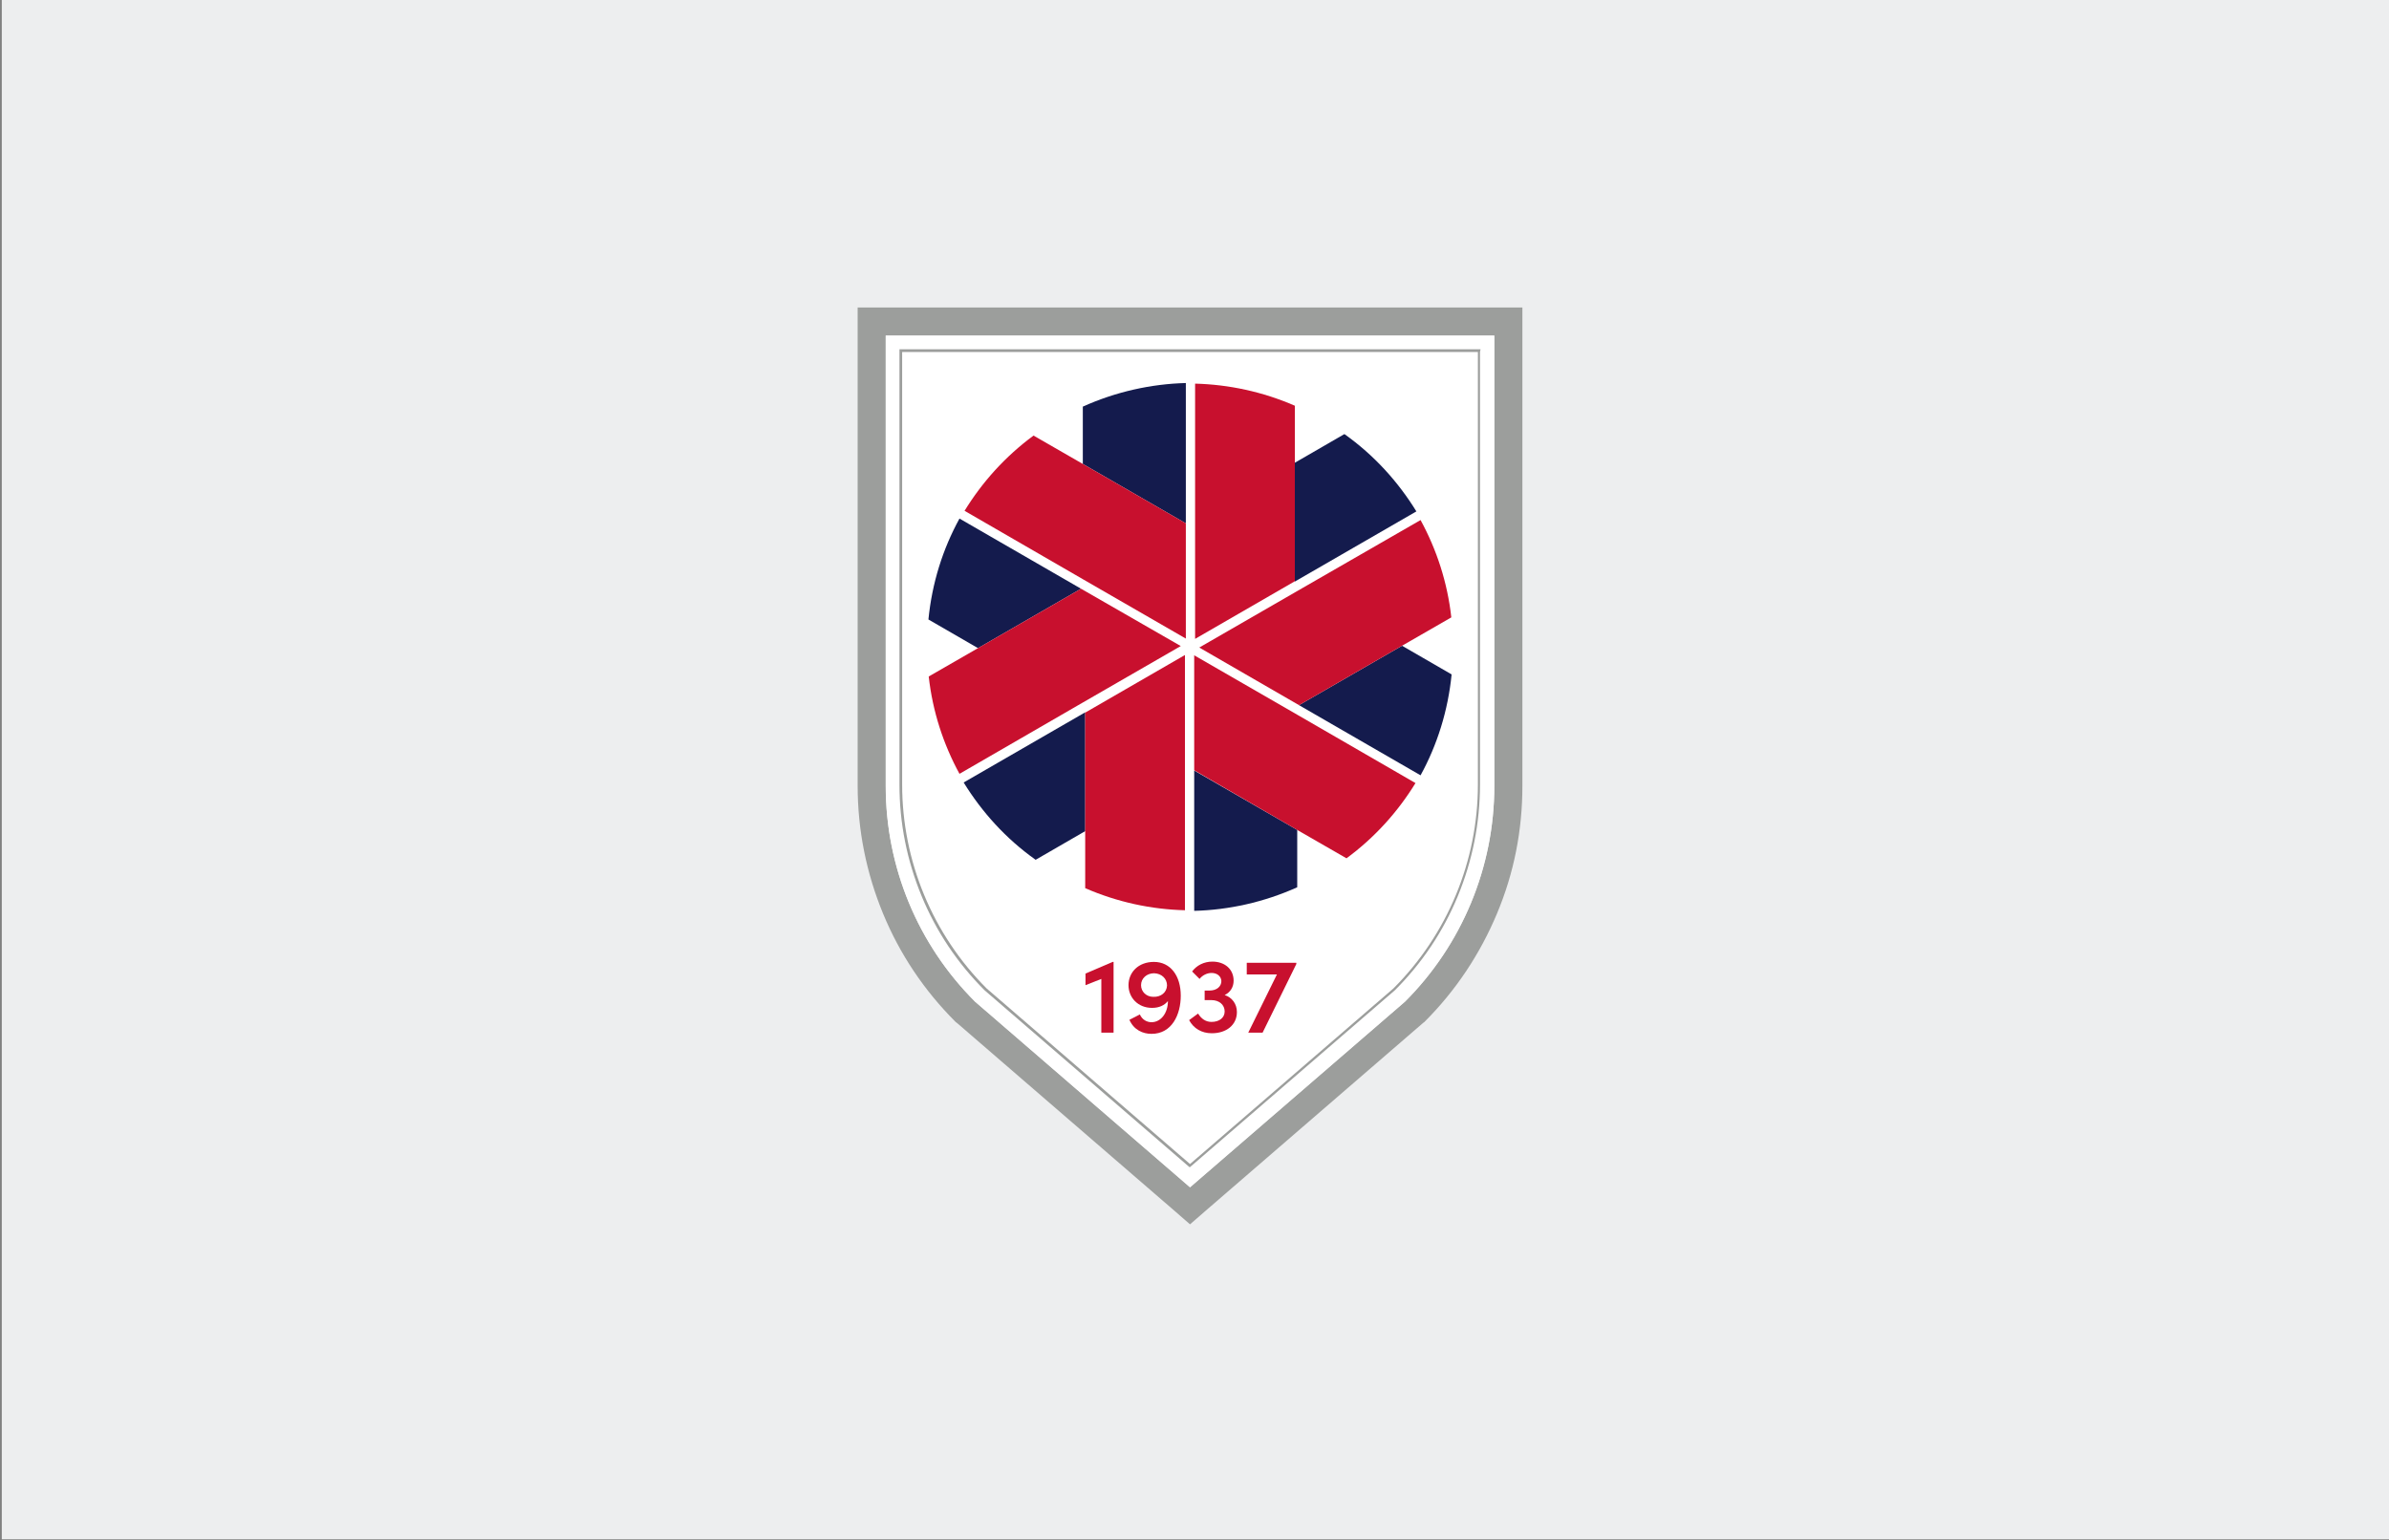
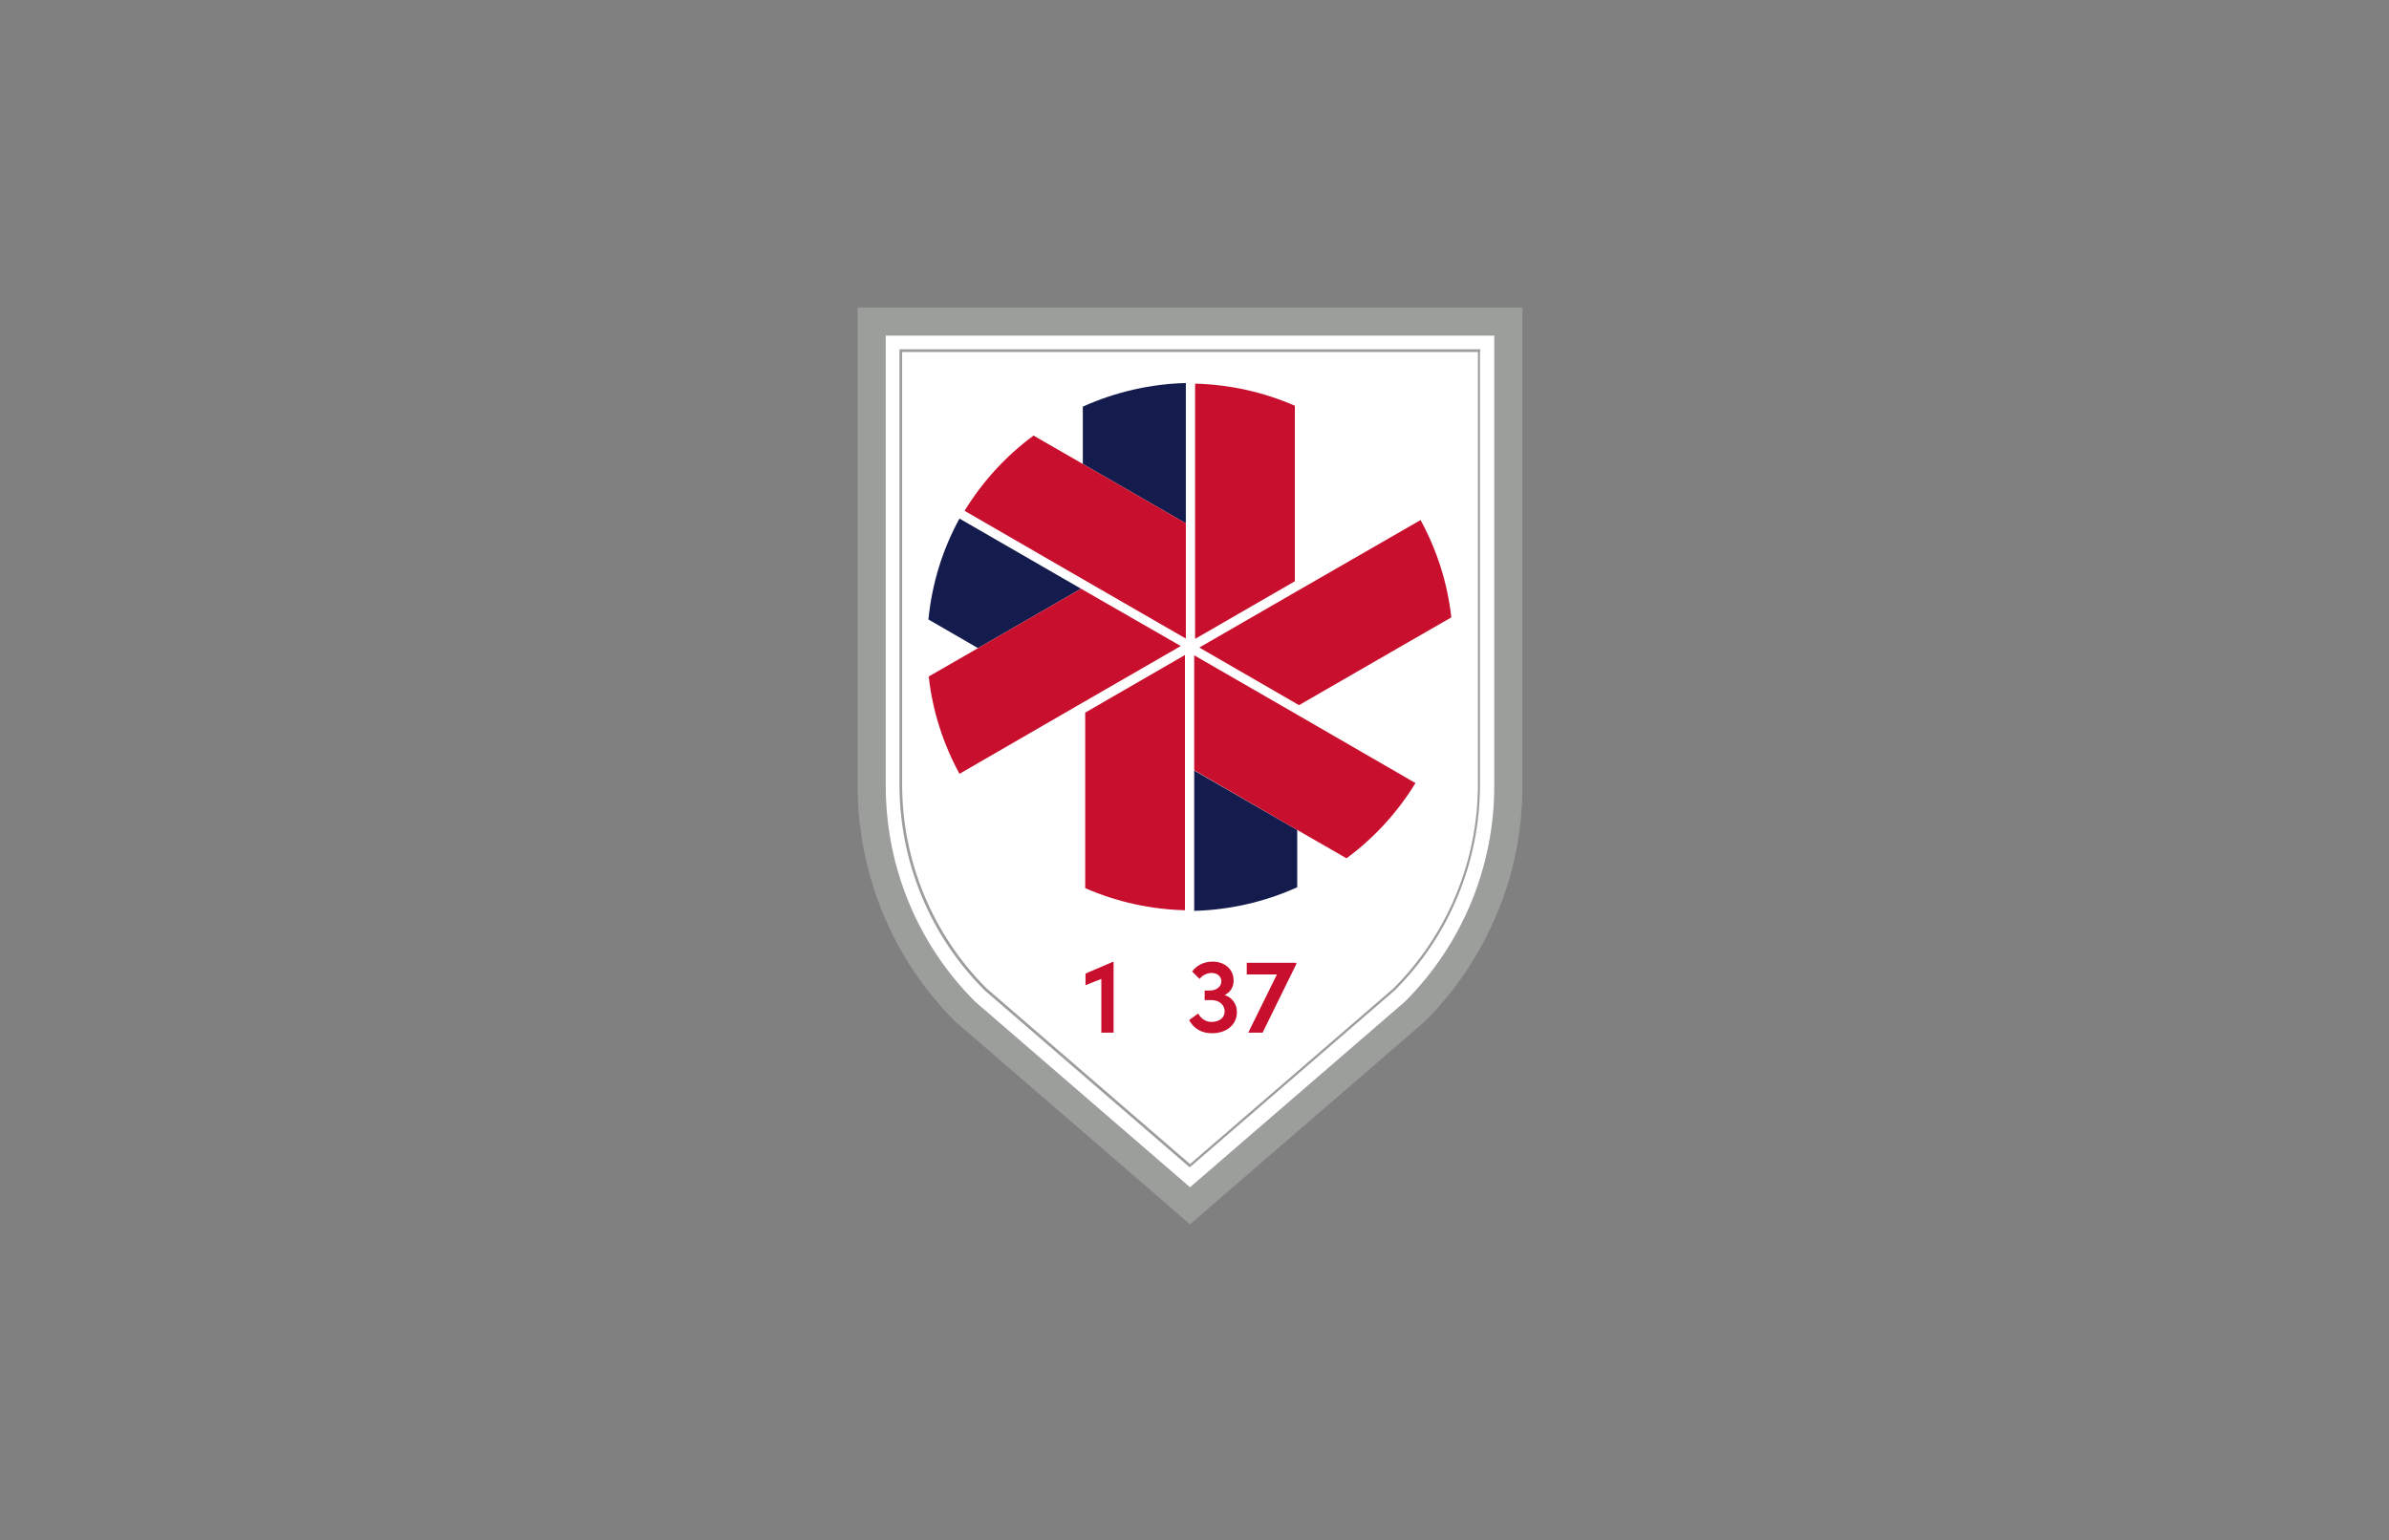
<svg xmlns="http://www.w3.org/2000/svg" version="1.1" id="Layer_1" x="0px" y="0px" viewBox="0 0 800 516" style="enable-background:new 0 0 800 516;" xml:space="preserve">
  <rect x="0" y="0" width="800" height="516" fill="#808080" stroke="none" />
  <style type="text/css">
	.st0{fill:#EDEEEF;}
	.st1{fill:#9C9E9C;}
	.st2{fill:#FFFFFF;}
	.st3{fill:#141B4D;}
	.st4{fill:#C8102E;}
</style>
-   <rect x="0.6" y="-0.2" class="st0" width="799.9" height="515.8" />
  <path class="st1" d="M500.4,112.4v150.9c0,27.1-10.8,53.1-29.9,72.2l-72,62.2l-72-62.2c-19.2-19.2-29.9-45.1-29.9-72.2V112.4H500.4   M509.8,103h-9.4H296.6h-9.4v9.4v150.9c0,14.7,2.9,29.1,8.5,42.7c5.6,13.6,13.8,25.8,24.2,36.2l0.2,0.2l0.3,0.2l72,62.2l6.1,5.3  l6.1-5.3l72-62.2l0.3-0.2l0.2-0.2c10.4-10.4,18.5-22.6,24.2-36.2s8.5-27.9,8.5-42.7V112.4V103L509.8,103z" />
  <path class="st2" d="M500.4,112.4v150.9c0,27.1-10.8,53.1-29.9,72.2l-72,62.2l-72-62.2c-19.2-19.2-29.9-45.1-29.9-72.2V112.4H500.4" />
  <path class="st1" d="M494.9,117.9v144.9c0,25.6-10.2,50.2-28.3,68.3l-68.1,58.8l-68.1-58.8c-18.1-18.1-28.3-42.7-28.3-68.3V117.9  H494.9 M495.8,117h-0.9H302.1h-0.9v0.9v144.9c0,12.9,2.5,25.4,7.4,37.3c4.9,11.9,12,22.5,21.1,31.6l0,0l0,0l68.1,58.8l0.6,0.5  l0.6-0.5l68.1-58.8l0,0l0,0c9.1-9.1,16.2-19.7,21.1-31.6c4.9-11.9,7.4-24.4,7.4-37.3V117.9L495.8,117L495.8,117z" />
  <g>
    <g>
      <g>
-         <path class="st3" d="M397.1,175.3v-47c-11.6,0.3-23.4,2.9-34.5,7.9v19.2L397.1,175.3z" />
+         <path class="st3" d="M397.1,175.3v-47c-11.6,0.3-23.4,2.9-34.5,7.9v19.2L397.1,175.3" />
        <path class="st4" d="M362.6,155.4l-16.5-9.5c-9.5,7-17.2,15.6-23.1,25.2l39.6,22.9l34.5,19.9v-38.6L362.6,155.4z" />
      </g>
      <g>
        <path class="st3" d="M362,197.2l-40.7-23.5c-5.6,10.2-9.2,21.6-10.4,33.8l16.6,9.6L362,197.2z" />
        <path class="st4" d="M327.5,217.1l-16.5,9.5c1.3,11.7,4.9,22.7,10.3,32.6l39.6-22.9l34.5-19.9L362,197.2L327.5,217.1z" />
      </g>
      <g>
-         <path class="st3" d="M363.4,238.6l-40.7,23.5c6.1,9.9,14.1,18.8,24.1,25.9l16.6-9.6V238.6z" />
        <path class="st4" d="M363.4,278.4v19.1c10.8,4.7,22.1,7.1,33.4,7.4v-45.7v-39.8l-33.4,19.3V278.4z" />
      </g>
      <g>
        <path class="st3" d="M399.9,258.1v47c11.6-0.3,23.4-2.9,34.5-7.9V278L399.9,258.1z" />
        <path class="st4" d="M434.4,278l16.5,9.5c9.5-7,17.2-15.6,23.1-25.2l-39.6-22.9l-34.5-19.9V258L434.4,278z" />
      </g>
      <g>
-         <path class="st3" d="M435,236.2l40.7,23.5c5.6-10.2,9.2-21.7,10.4-33.8l-16.6-9.6L435,236.2z" />
        <path class="st4" d="M469.5,216.3l16.5-9.5c-1.3-11.7-4.9-22.7-10.3-32.6L436.1,197l-34.5,19.9l33.4,19.3L469.5,216.3z" />
      </g>
      <g>
-         <path class="st3" d="M433.6,194.8l40.7-23.5c-6.1-9.9-14.1-18.8-24.1-25.9l-16.6,9.6V194.8z" />
        <path class="st4" d="M433.6,155v-19.1c-10.8-4.7-22.1-7.1-33.4-7.4v45.7v39.8l33.4-19.3V155z" />
      </g>
    </g>
  </g>
  <g>
    <path class="st4" d="M372.9,322.2v23.7h-4.1v-18l-5.3,2.1v-3.9l9.1-3.9L372.9,322.2L372.9,322.2z" />
-     <path class="st4" d="M395.4,333.5c0,6.4-3,12.8-9.8,12.8c-2.9,0-5.9-1.3-7.4-4.7l3.5-1.8c0.8,1.8,2.4,2.6,3.9,2.6   c3.1,0,5.5-3,5.5-7.1c-1.1,1.4-2.9,2.3-5.3,2.3c-4.8,0-7.9-3.5-7.9-7.6c0-4.3,3.3-7.8,8.5-7.8C392,322.2,395.4,326.9,395.4,333.5z    M390.8,330.1c0-2.3-1.8-4-4.3-4.1c-2.5,0-4.4,1.7-4.4,4c0,2.2,1.8,3.9,4.1,3.9C388.8,334,390.7,332.4,390.8,330.1z" />
    <path class="st4" d="M414.2,339c0,4.3-3.5,7.1-8.4,7.1c-3.4,0-6.1-1.6-7.6-4.4l3-2.2c1.1,1.8,2.6,2.8,4.5,2.8   c2.6,0,4.4-1.4,4.4-3.5c0-2.2-1.8-3.8-4.4-3.8h-2.3v-3.2h1.6c2.5,0,4-1.4,4-3.2c-0.1-1.6-1.4-2.7-3.3-2.7c-1.5,0-3.1,0.8-4,2   l-2.5-2.5c1.5-2,3.9-3.3,6.8-3.3c4.1,0,7.1,2.5,7.1,6.4c0,2.1-1.1,3.9-3,4.8C412.6,334.1,414.2,336.3,414.2,339z" />
    <path class="st4" d="M434.1,322.5v0.4l-11.3,23h-4.8l9.6-19.5h-10.1v-3.9H434.1z" />
  </g>
</svg>